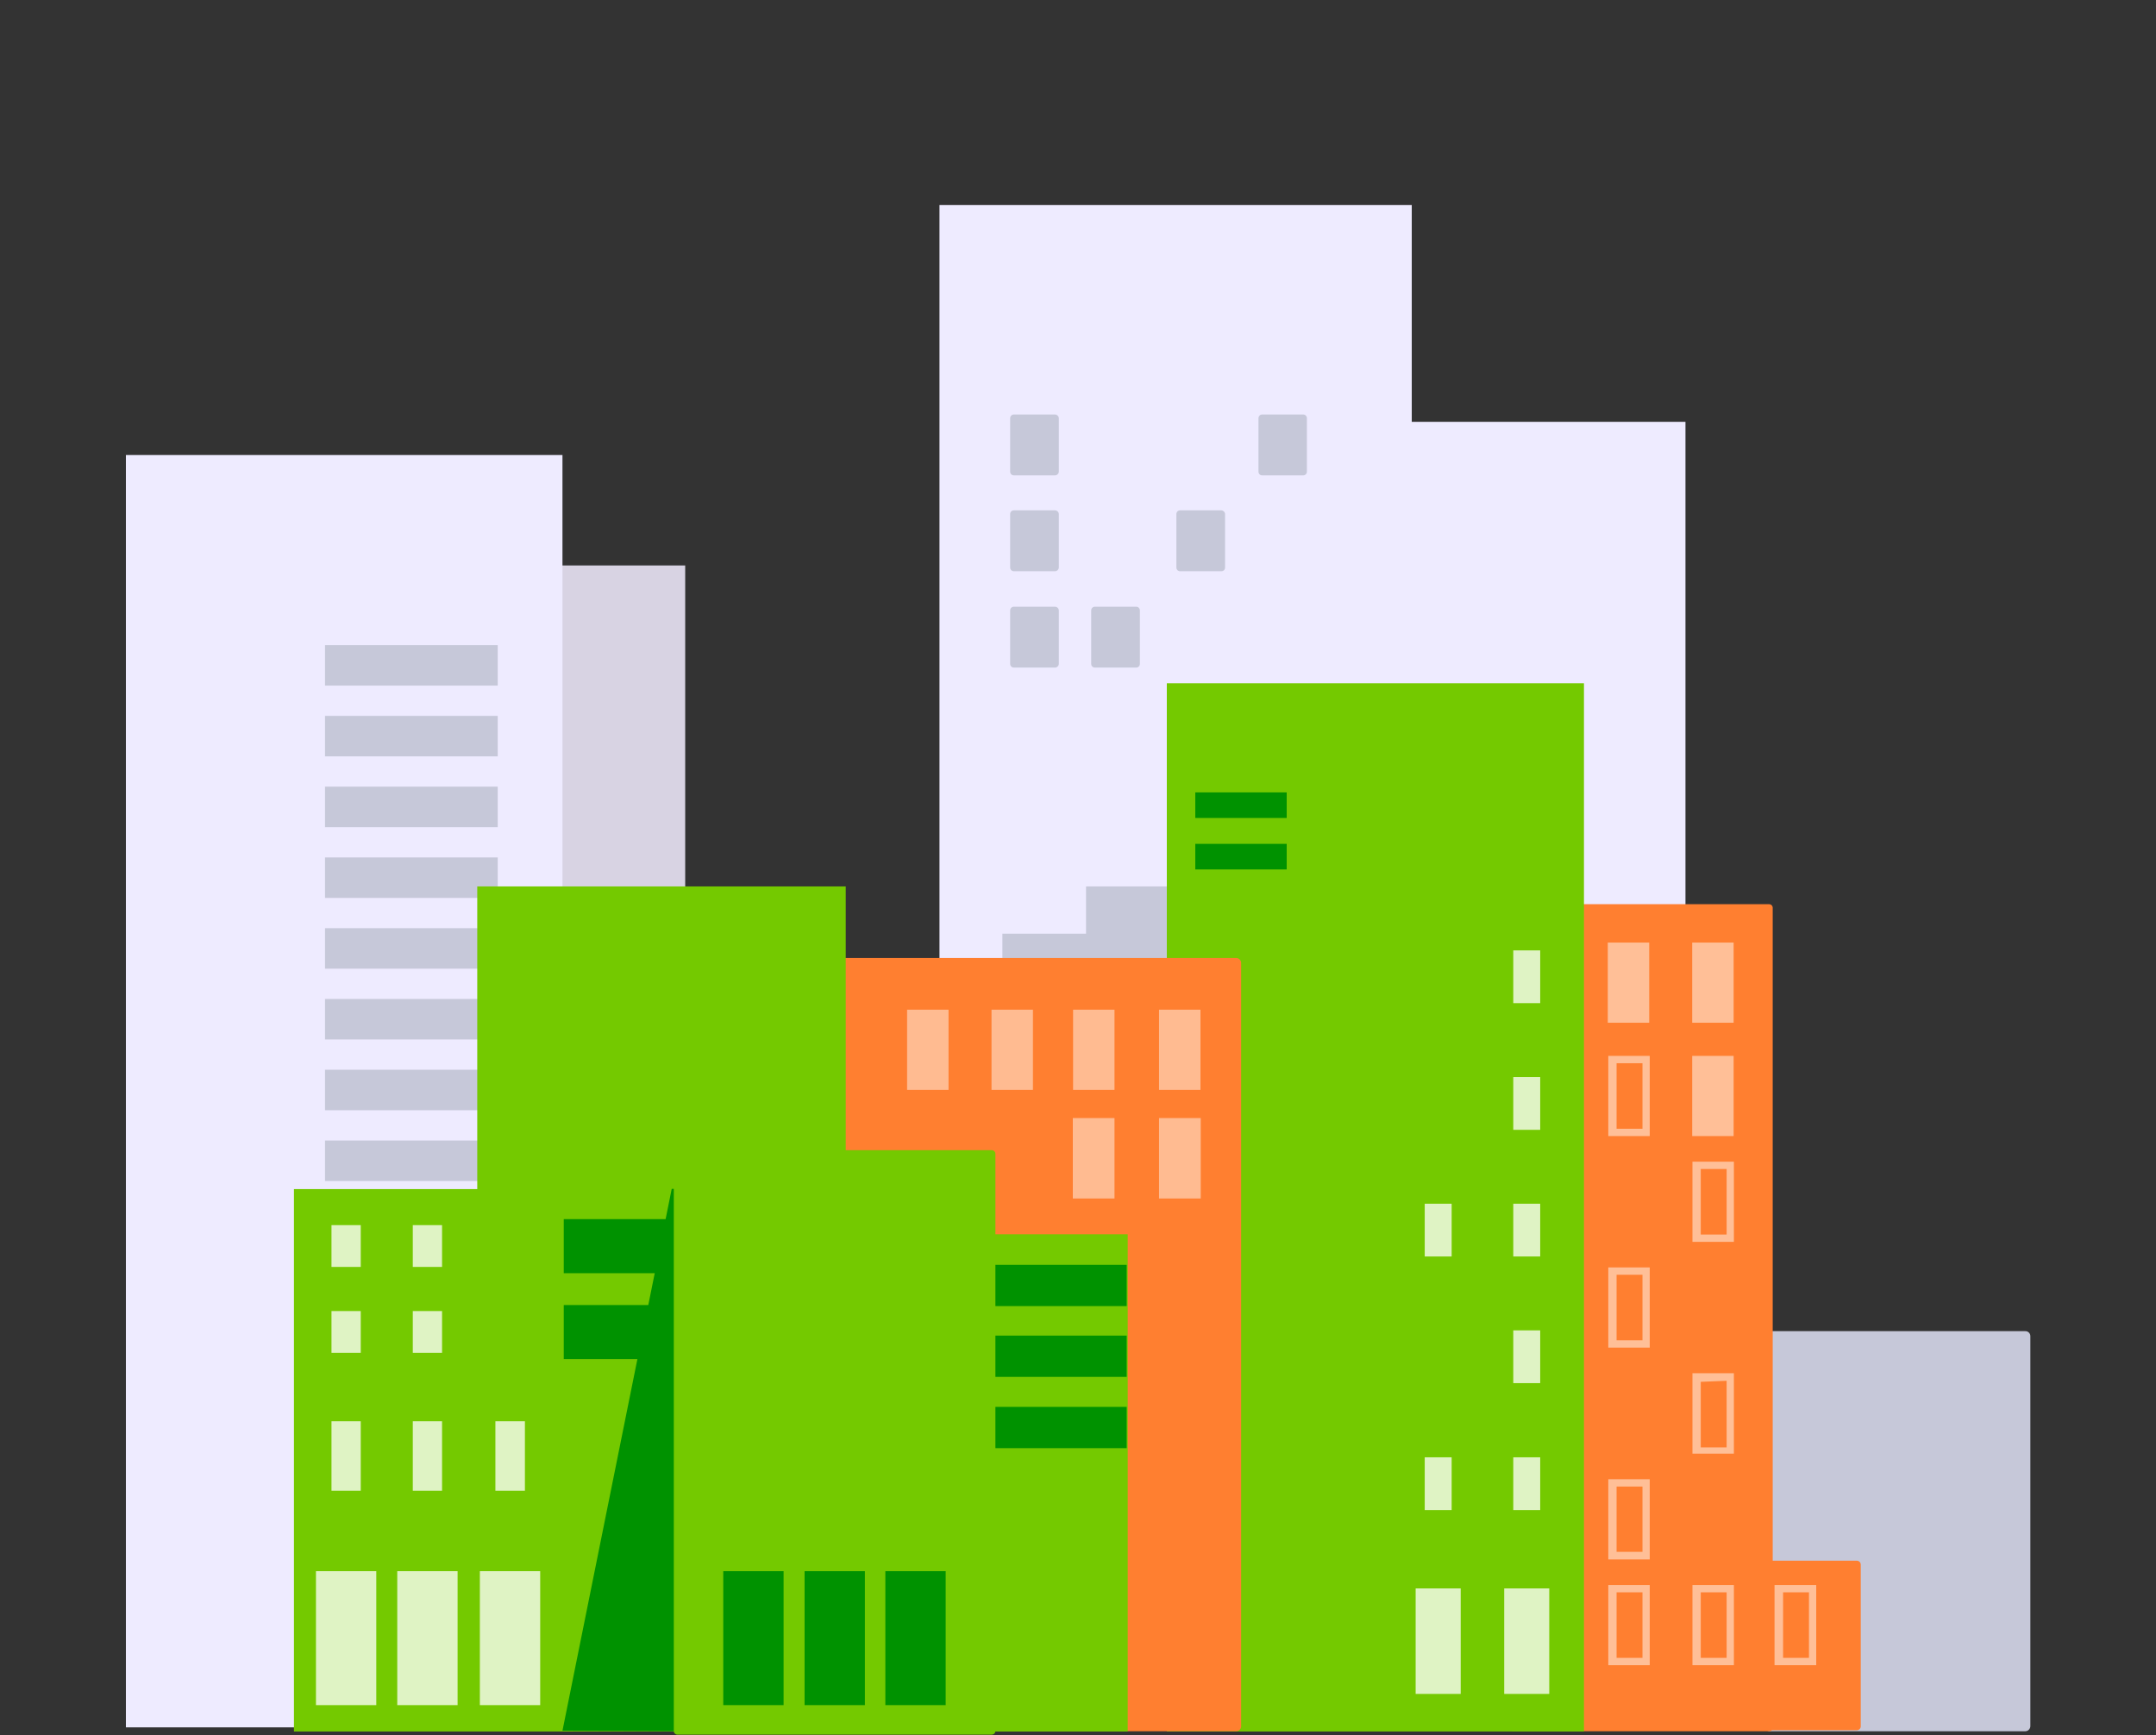
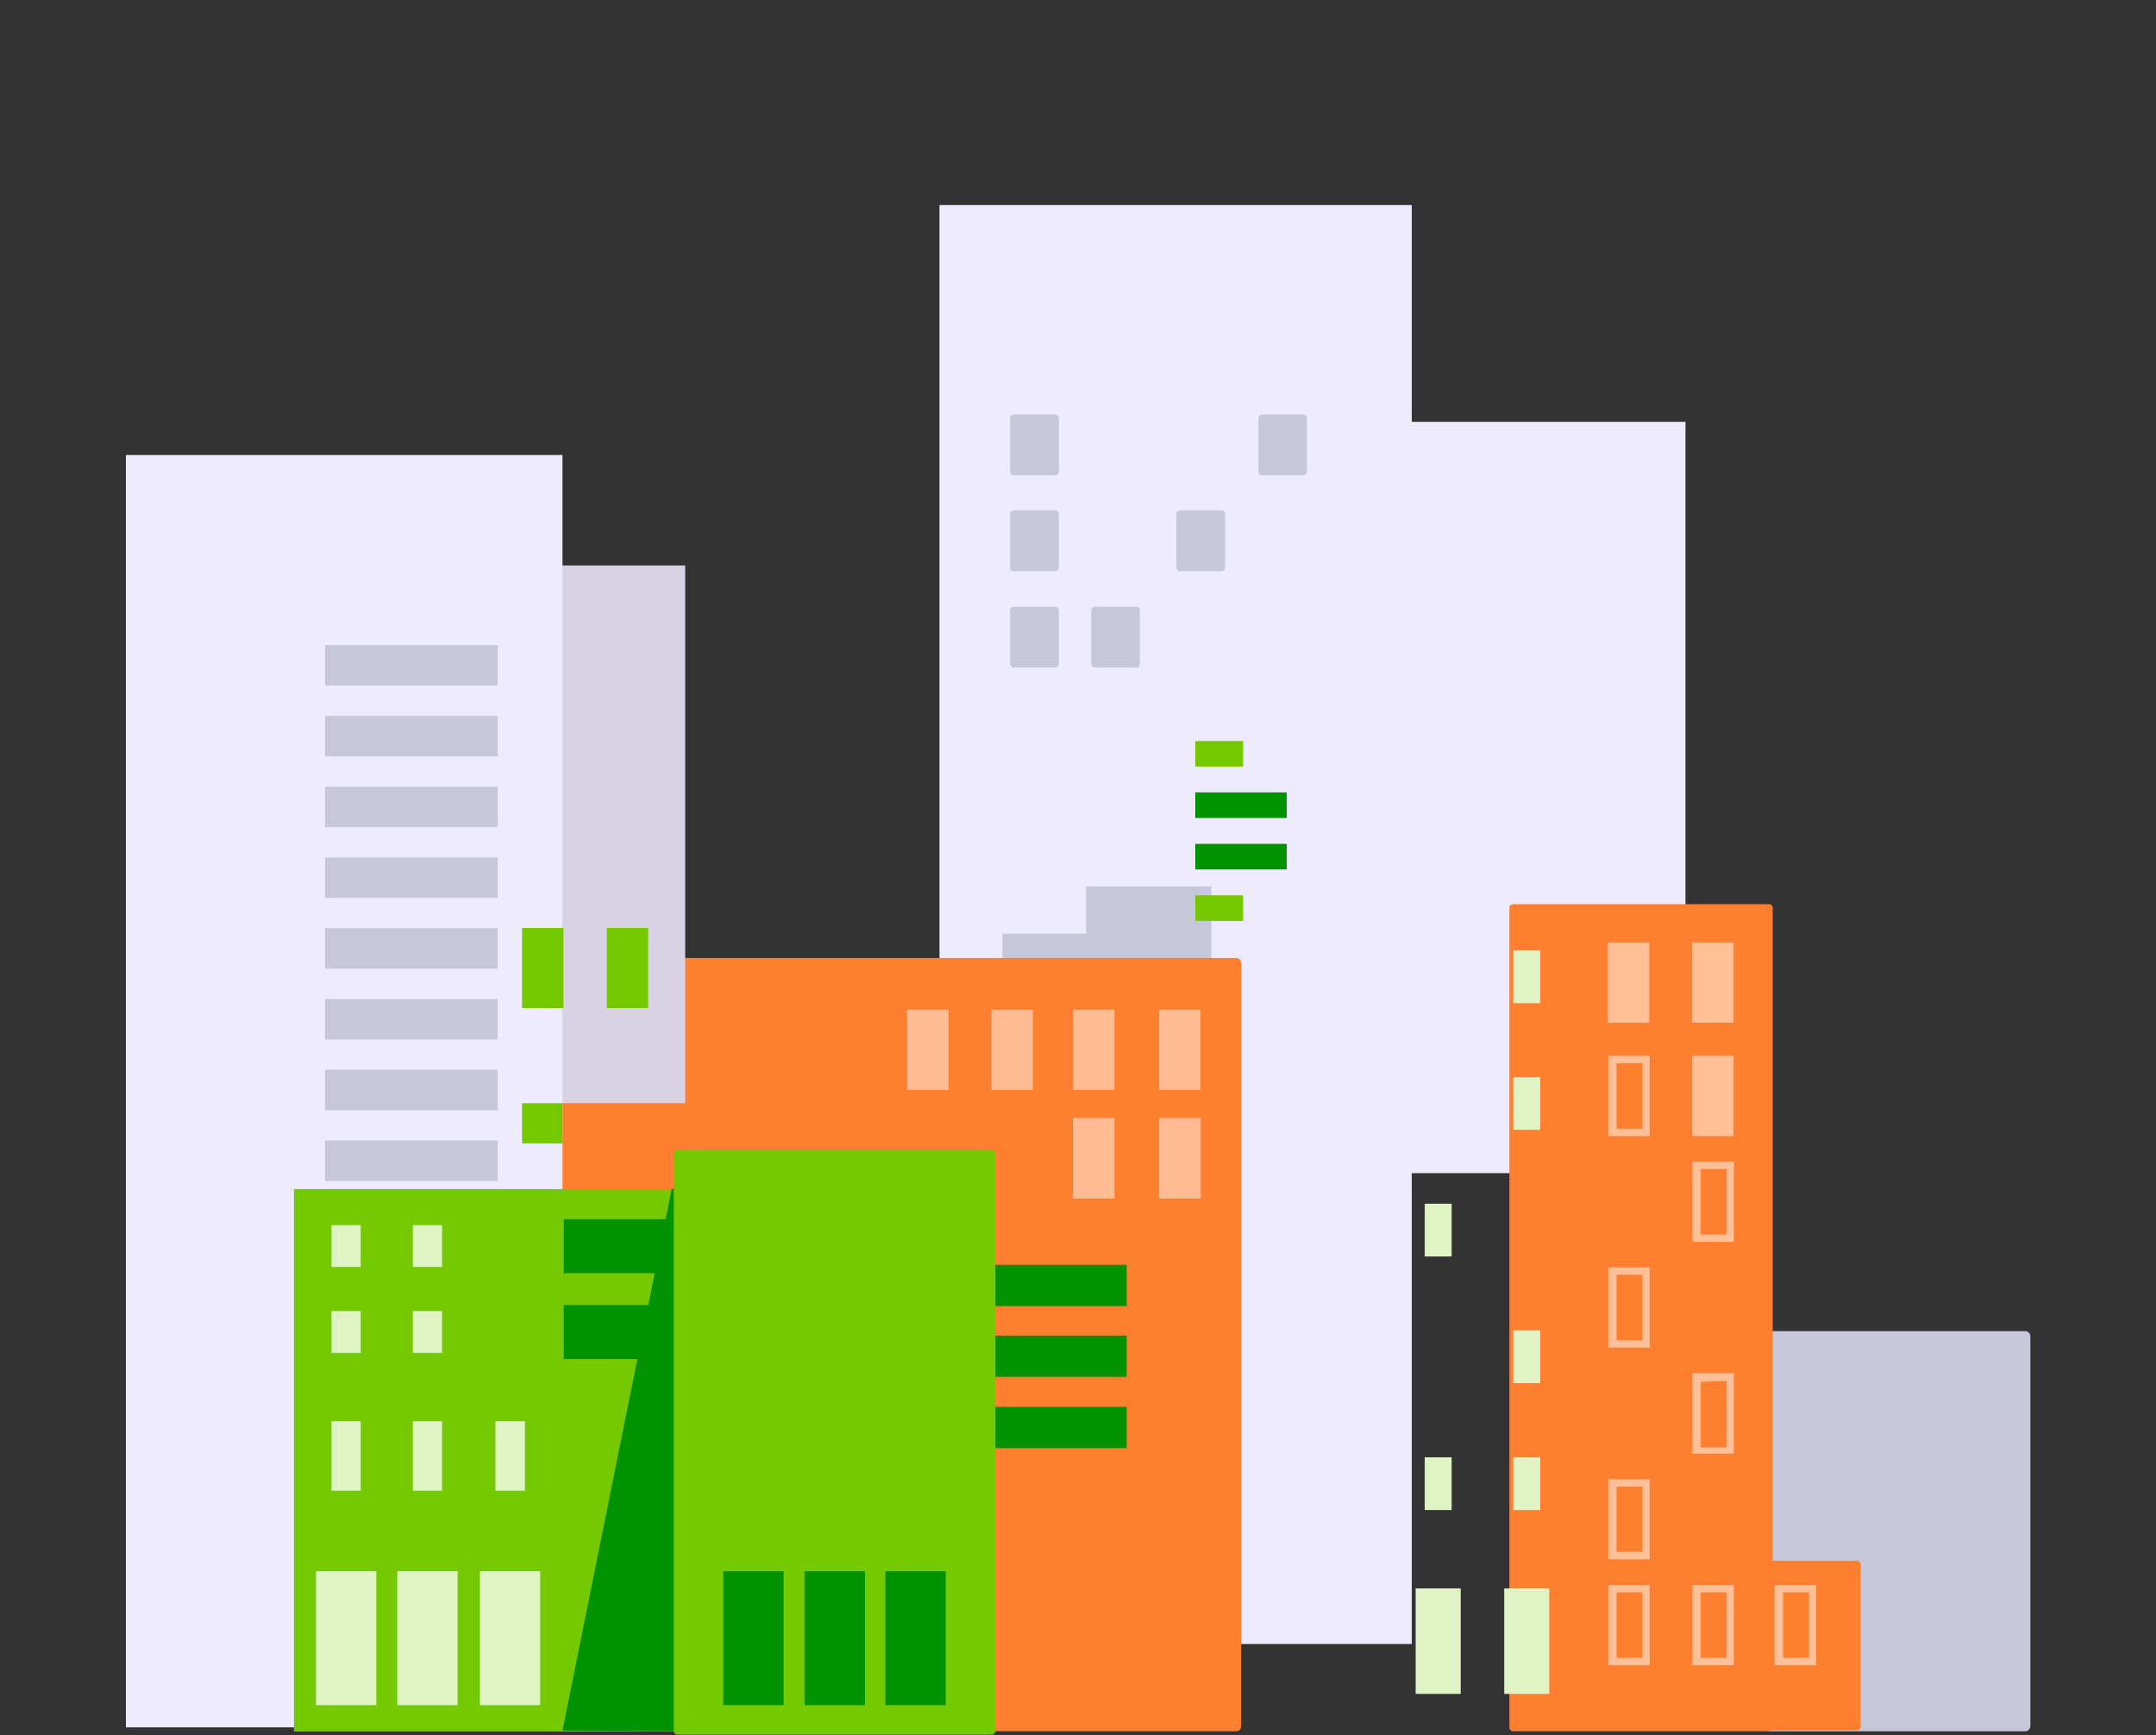
<svg xmlns="http://www.w3.org/2000/svg" width="164" height="132" viewBox="0 0 164 132" fill="none">
  <rect x="0" y="0" width="164" height="132" fill="#333333" stroke="none" />
  <g clip-path="url(#clip0_1083_39133)">
    <g clip-path="url(#clip1_1083_39133)">
      <path d="M128.208 32.09H106.975V89.246H128.208V32.09Z" fill="#EEEBFF" />
      <path d="M71.718 124.788H107.093L107.093 15.878H71.718L71.718 124.788Z" fill="white" />
      <path d="M71.462 15.6H107.388V125.066H71.462V15.6Z" fill="#EEEBFF" />
      <path d="M95.728 35.884V31.811C95.728 31.775 95.736 31.739 95.749 31.705C95.763 31.671 95.784 31.64 95.809 31.615C95.835 31.589 95.865 31.568 95.899 31.554C95.932 31.54 95.968 31.533 96.004 31.533H99.136C99.209 31.533 99.279 31.562 99.331 31.615C99.383 31.667 99.412 31.738 99.412 31.811V35.884C99.412 35.958 99.383 36.029 99.331 36.081C99.279 36.133 99.209 36.162 99.136 36.162H96.004C95.968 36.162 95.932 36.155 95.899 36.141C95.865 36.127 95.835 36.106 95.809 36.081C95.784 36.055 95.763 36.024 95.749 35.99C95.736 35.957 95.728 35.921 95.728 35.884V35.884Z" fill="#C6C8D9" />
      <path d="M76.84 35.884V31.811C76.84 31.738 76.869 31.667 76.92 31.615C76.972 31.562 77.042 31.533 77.115 31.533H80.247C80.322 31.533 80.394 31.562 80.449 31.613C80.504 31.665 80.537 31.736 80.542 31.811V35.884C80.537 35.96 80.504 36.03 80.449 36.082C80.394 36.134 80.322 36.162 80.247 36.162H77.115C77.042 36.162 76.972 36.133 76.92 36.081C76.869 36.029 76.84 35.958 76.84 35.884Z" fill="#C6C8D9" />
      <path d="M89.484 43.175V39.102C89.484 39.029 89.514 38.958 89.565 38.906C89.617 38.854 89.687 38.824 89.76 38.824H92.912C92.983 38.829 93.051 38.86 93.102 38.911C93.152 38.962 93.183 39.03 93.187 39.102V43.175C93.187 43.249 93.158 43.32 93.107 43.372C93.055 43.424 92.985 43.453 92.912 43.453H89.76C89.687 43.453 89.617 43.424 89.565 43.372C89.514 43.32 89.484 43.249 89.484 43.175Z" fill="#C6C8D9" />
      <path d="M76.84 43.175V39.102C76.84 39.029 76.869 38.958 76.92 38.906C76.972 38.854 77.042 38.824 77.115 38.824H80.247C80.322 38.824 80.394 38.853 80.449 38.904C80.504 38.956 80.537 39.027 80.542 39.102V43.175C80.537 43.251 80.504 43.322 80.449 43.373C80.394 43.425 80.322 43.453 80.247 43.453H77.115C77.042 43.453 76.972 43.424 76.92 43.372C76.869 43.32 76.84 43.249 76.84 43.175Z" fill="#C6C8D9" />
      <path d="M83.004 50.506V46.433C83.004 46.36 83.033 46.289 83.085 46.237C83.137 46.185 83.207 46.155 83.28 46.155H86.431C86.504 46.155 86.575 46.185 86.626 46.237C86.678 46.289 86.707 46.36 86.707 46.433V50.506C86.707 50.58 86.678 50.651 86.626 50.703C86.575 50.755 86.504 50.784 86.431 50.784H83.28C83.207 50.784 83.137 50.755 83.085 50.703C83.033 50.651 83.004 50.58 83.004 50.506Z" fill="#C6C8D9" />
      <path d="M76.84 50.506V46.433C76.84 46.36 76.869 46.289 76.92 46.237C76.972 46.185 77.042 46.155 77.115 46.155H80.247C80.322 46.155 80.394 46.184 80.449 46.235C80.504 46.287 80.537 46.358 80.542 46.433V50.506C80.537 50.582 80.504 50.652 80.449 50.704C80.394 50.756 80.322 50.784 80.247 50.784H77.115C77.042 50.784 76.972 50.755 76.92 50.703C76.869 50.651 76.84 50.58 76.84 50.506Z" fill="#C6C8D9" />
      <path d="M89.484 79.333V75.26C89.484 75.186 89.514 75.116 89.565 75.064C89.617 75.011 89.687 74.982 89.76 74.982H92.912C92.985 74.982 93.055 75.011 93.107 75.064C93.158 75.116 93.187 75.186 93.187 75.26V79.333C93.187 79.407 93.158 79.478 93.107 79.53C93.055 79.582 92.985 79.611 92.912 79.611H89.76C89.687 79.611 89.617 79.582 89.565 79.53C89.514 79.478 89.484 79.407 89.484 79.333ZM92.636 75.538H90.036V79.055H92.636V75.538Z" fill="#C6C8D9" />
      <path d="M76.84 79.333V75.26C76.84 75.186 76.869 75.116 76.92 75.064C76.972 75.011 77.042 74.982 77.115 74.982H80.247C80.322 74.982 80.394 75.011 80.449 75.062C80.504 75.114 80.537 75.185 80.542 75.26V79.333C80.537 79.409 80.504 79.479 80.449 79.531C80.394 79.583 80.322 79.611 80.247 79.611H77.115C77.042 79.611 76.972 79.582 76.92 79.53C76.869 79.478 76.84 79.407 76.84 79.333ZM79.971 75.538H77.391V79.055H79.971V75.538Z" fill="#C6C8D9" />
      <path d="M83.004 85.949V81.975C83.004 81.9 83.033 81.826 83.084 81.771C83.135 81.716 83.205 81.682 83.28 81.677H86.431C86.506 81.682 86.577 81.716 86.628 81.771C86.679 81.826 86.707 81.9 86.707 81.975V85.949C86.707 86.022 86.678 86.093 86.626 86.145C86.575 86.197 86.504 86.227 86.431 86.227H83.28C83.207 86.227 83.137 86.197 83.085 86.145C83.033 86.093 83.004 86.022 83.004 85.949ZM86.156 82.174H83.576V85.671H86.175L86.156 82.174Z" fill="#C6C8D9" />
      <path d="M76.84 85.949V81.975C76.839 81.9 76.868 81.826 76.919 81.771C76.97 81.716 77.04 81.682 77.115 81.677H80.247C80.326 81.677 80.4 81.709 80.456 81.764C80.511 81.82 80.542 81.896 80.542 81.975V85.949C80.537 86.024 80.504 86.095 80.449 86.147C80.394 86.198 80.322 86.227 80.247 86.227H77.115C77.042 86.227 76.972 86.197 76.92 86.145C76.869 86.093 76.84 86.022 76.84 85.949ZM79.971 82.174H77.391V85.671H79.971V82.174Z" fill="#C6C8D9" />
      <path d="M83.004 111.815V106.253C83.004 106.179 83.033 106.108 83.085 106.056C83.137 106.004 83.207 105.974 83.28 105.974H86.431C86.504 105.974 86.575 106.004 86.626 106.056C86.678 106.108 86.707 106.179 86.707 106.253V111.815C86.707 111.889 86.678 111.96 86.626 112.012C86.575 112.064 86.504 112.093 86.431 112.093H83.28C83.207 112.093 83.137 112.064 83.085 112.012C83.033 111.96 83.004 111.889 83.004 111.815ZM86.156 106.531H83.576V111.537H86.175L86.156 106.531Z" fill="#C6C8D9" />
      <path d="M76.84 111.815V106.253C76.84 106.179 76.869 106.108 76.92 106.056C76.972 106.004 77.042 105.974 77.115 105.974H80.247C80.322 105.974 80.394 106.003 80.449 106.055C80.504 106.106 80.537 106.177 80.542 106.253V111.815C80.537 111.891 80.504 111.962 80.449 112.013C80.394 112.065 80.322 112.094 80.247 112.093H77.115C77.042 112.093 76.972 112.064 76.92 112.012C76.869 111.96 76.84 111.889 76.84 111.815ZM79.971 106.531H77.391V111.537H79.971V106.531Z" fill="#C6C8D9" />
      <path d="M89.484 120.815V115.252C89.484 115.178 89.514 115.108 89.565 115.056C89.617 115.003 89.687 114.974 89.76 114.974H92.912C92.983 114.979 93.051 115.01 93.102 115.061C93.152 115.112 93.183 115.18 93.187 115.252V120.815C93.187 120.889 93.158 120.959 93.107 121.012C93.055 121.064 92.985 121.093 92.912 121.093H89.76C89.687 121.093 89.617 121.064 89.565 121.012C89.514 120.959 89.484 120.889 89.484 120.815ZM92.636 115.53H90.036V120.537H92.636V115.53Z" fill="#C6C8D9" />
      <path d="M83.004 120.815V115.252C83.004 115.178 83.033 115.108 83.085 115.056C83.137 115.003 83.207 114.974 83.28 114.974H86.431C86.504 114.974 86.575 115.003 86.626 115.056C86.678 115.108 86.707 115.178 86.707 115.252V120.815C86.707 120.889 86.678 120.959 86.626 121.012C86.575 121.064 86.504 121.093 86.431 121.093H83.28C83.207 121.093 83.137 121.064 83.085 121.012C83.033 120.959 83.004 120.889 83.004 120.815ZM86.156 115.53H83.576V120.537H86.175L86.156 115.53Z" fill="#C6C8D9" />
      <path d="M76.84 120.815V115.252C76.84 115.178 76.869 115.108 76.92 115.056C76.972 115.003 77.042 114.974 77.115 114.974H80.247C80.322 114.974 80.394 115.003 80.449 115.054C80.504 115.106 80.537 115.177 80.542 115.252V120.815C80.537 120.891 80.504 120.961 80.449 121.013C80.394 121.065 80.322 121.093 80.247 121.093H77.115C77.042 121.093 76.972 121.064 76.92 121.012C76.869 120.959 76.84 120.889 76.84 120.815ZM79.971 115.53H77.391V120.537H79.971V115.53Z" fill="#C6C8D9" />
      <path d="M154.049 131.702H134.609C134.558 131.702 134.508 131.692 134.461 131.671C134.414 131.651 134.372 131.622 134.337 131.584C134.302 131.547 134.275 131.503 134.257 131.455C134.24 131.407 134.232 131.356 134.235 131.305V101.643C134.232 101.593 134.239 101.543 134.257 101.496C134.275 101.449 134.303 101.406 134.338 101.37C134.373 101.334 134.416 101.307 134.462 101.289C134.509 101.271 134.559 101.263 134.609 101.266H154.049C154.1 101.263 154.151 101.271 154.198 101.289C154.246 101.307 154.29 101.334 154.327 101.369C154.364 101.405 154.393 101.447 154.413 101.494C154.433 101.541 154.443 101.592 154.443 101.643V131.305C154.443 131.41 154.401 131.511 154.328 131.586C154.254 131.66 154.154 131.702 154.049 131.702Z" fill="#C6C8D9" />
      <path d="M88.992 71.029H76.249V73.651H88.992V71.029Z" fill="#C6C8D9" />
      <path d="M92.144 67.433H82.611V73.651H92.144V67.433Z" fill="#C6C8D9" />
-       <path d="M134.609 118.967V69.082H115.129V131.424H134.609V131.285H141.286V118.967H134.609Z" fill="white" />
      <path d="M134.609 131.702H115.09C115.015 131.697 114.945 131.663 114.894 131.608C114.843 131.553 114.814 131.48 114.814 131.404V69.062C114.814 68.988 114.843 68.917 114.895 68.865C114.947 68.813 115.017 68.784 115.09 68.784H134.57C134.643 68.784 134.713 68.813 134.765 68.865C134.816 68.917 134.845 68.988 134.845 69.062V118.729H141.247C141.325 118.729 141.4 118.76 141.456 118.816C141.511 118.872 141.542 118.948 141.542 119.027V131.344C141.537 131.42 141.504 131.491 141.449 131.542C141.394 131.594 141.322 131.623 141.247 131.623H134.786C134.739 131.67 134.676 131.698 134.609 131.702V131.702Z" fill="#FF7F30" />
      <path d="M125.45 71.704H122.299V77.803H125.45V71.704Z" fill="#FFBF97" />
      <path d="M131.871 71.704H128.72V77.803H131.871V71.704Z" fill="#FFBF97" />
      <path d="M124.938 80.883V85.869H122.968V80.883H124.938ZM125.49 80.326H122.338V86.425H125.49V80.306V80.326Z" fill="#FFBF97" />
      <path d="M131.871 80.326H128.72V86.425H131.871V80.326Z" fill="#FFBF97" />
      <path d="M131.339 88.929V93.915H129.37V88.929H131.339ZM131.891 88.372H128.739V94.472H131.891V88.372Z" fill="#FFBF97" />
      <path d="M124.938 96.975V101.961H122.968V96.975H124.938ZM125.49 96.418H122.338V102.518H125.49V96.418Z" fill="#FFBF97" />
      <path d="M131.339 105.041V110.107H129.37V105.12L131.339 105.041ZM131.891 104.465H128.739V110.583H131.891V104.465Z" fill="#FFBF97" />
      <path d="M124.938 113.087V118.053H122.968V113.087H124.938ZM125.49 112.53H122.338V118.63H125.49V112.53Z" fill="#FFBF97" />
      <path d="M124.938 121.133V126.119H122.968V121.133H124.938ZM125.49 120.577H122.338V126.676H125.49V120.577Z" fill="#FFBF97" />
      <path d="M131.339 121.133V126.119H129.37V121.133H131.339ZM131.891 120.577H128.739V126.676H131.891V120.577Z" fill="#FFBF97" />
      <path d="M137.603 121.133V126.119H135.633V121.133H137.603ZM138.154 120.577H134.983V126.676H138.154V120.577Z" fill="#FFBF97" />
-       <path d="M120.487 51.976H88.756V131.722H120.487V51.976Z" fill="#74C900" />
      <path d="M97.875 60.281H90.922V62.227H97.875V60.281Z" fill="#009200" />
      <path d="M97.875 64.194H90.922V66.141H97.875V64.194Z" fill="#009200" />
      <path d="M111.111 120.835H107.684V128.861H111.111V120.835Z" fill="#DFF3C4" />
      <path d="M117.847 120.835H114.42V128.861H117.847V120.835Z" fill="#DFF3C4" />
      <path d="M110.422 110.862H108.374V114.875H110.422V110.862Z" fill="#DFF3C4" />
      <path d="M117.158 110.862H115.11V114.875H117.158V110.862Z" fill="#DFF3C4" />
      <path d="M117.158 101.206H115.11V105.219H117.158V101.206Z" fill="#DFF3C4" />
      <path d="M110.422 91.571H108.374V95.584H110.422V91.571Z" fill="#DFF3C4" />
-       <path d="M117.158 91.571H115.11V95.584H117.158V91.571Z" fill="#DFF3C4" />
      <path d="M117.158 81.936H115.11V85.949H117.158V81.936Z" fill="#DFF3C4" />
      <path d="M117.158 72.3H115.11V76.313H117.158V72.3Z" fill="#DFF3C4" />
      <path d="M94.015 73.273H42.785V131.325H94.015V73.273Z" fill="white" />
      <path d="M94.035 131.702H42.824C42.72 131.702 42.62 131.66 42.546 131.586C42.472 131.511 42.43 131.41 42.43 131.305V73.254C42.435 73.152 42.479 73.056 42.552 72.986C42.626 72.915 42.723 72.876 42.824 72.876H94.035C94.134 72.876 94.229 72.916 94.299 72.987C94.37 73.058 94.409 73.154 94.409 73.254V131.305C94.412 131.356 94.404 131.407 94.386 131.455C94.369 131.503 94.341 131.547 94.306 131.584C94.272 131.622 94.229 131.651 94.183 131.671C94.136 131.692 94.086 131.702 94.035 131.702V131.702Z" fill="#FF7F30" />
      <path d="M72.152 76.81H69V82.909H72.152V76.81Z" fill="#FFBB91" />
      <path d="M78.573 76.81H75.422V82.909H78.573V76.81Z" fill="#FFBB91" />
      <path d="M84.777 76.81H81.626V82.909H84.777V76.81Z" fill="#FFBB91" />
      <path d="M91.316 76.81H88.165V82.909H91.316V76.81Z" fill="#FFBB91" />
      <path d="M84.797 85.055H81.606V91.174H84.777V85.055H84.797Z" fill="#FFBB91" />
      <path d="M91.336 85.055H88.165V91.174H91.336V85.055Z" fill="#FFBB91" />
      <path d="M52.121 43.016H42.548V83.922H52.121V43.016Z" fill="#D8D3E3" />
      <path d="M42.785 34.613H9.577V131.404H42.785V34.613Z" fill="#EEEBFF" />
      <path d="M37.861 92.147H24.723V95.226H37.861V92.147Z" fill="#C6C8D9" />
      <path d="M37.861 86.763H24.723V89.843H37.861V86.763Z" fill="#C6C8D9" />
      <path d="M37.861 81.379H24.723V84.459H37.861V81.379Z" fill="#C6C8D9" />
      <path d="M37.861 75.995H24.723V79.075H37.861V75.995Z" fill="#C6C8D9" />
      <path d="M37.861 70.611H24.723V73.691H37.861V70.611Z" fill="#C6C8D9" />
      <path d="M37.861 65.227H24.723V68.307H37.861V65.227Z" fill="#C6C8D9" />
      <path d="M37.861 59.843H24.723V62.923H37.861V59.843Z" fill="#C6C8D9" />
      <path d="M37.861 54.46H24.723V57.539H37.861V54.46Z" fill="#C6C8D9" />
      <path d="M37.861 49.076H24.723V52.155H37.861V49.076Z" fill="#C6C8D9" />
-       <path d="M64.332 67.433H36.304V121.431H64.332V67.433Z" fill="#74C900" />
      <path d="M94.566 56.367H90.922V58.314H94.566V56.367Z" fill="#74C900" />
      <path d="M94.566 68.108H90.922V70.055H94.566V68.108Z" fill="#74C900" />
-       <path d="M85.782 93.895H74.121V131.722H85.782V93.895Z" fill="#74C900" />
      <path d="M85.703 96.22H75.422V99.359H85.703V96.22Z" fill="#009200" />
      <path d="M85.703 101.604H75.422V104.743H85.703V101.604Z" fill="#009200" />
      <path d="M85.703 107.027H75.422V110.166H85.703V107.027Z" fill="#009200" />
      <path d="M49.797 96.856H51.53V92.743H50.624L49.797 96.856Z" fill="#208FF6" />
      <path d="M51.53 90.458H22.36V131.722H51.53V90.458Z" fill="#74C900" />
      <path d="M51.53 99.279H42.883V103.392H51.53V99.279Z" fill="#009200" />
      <path d="M51.53 92.743H42.883V96.856H51.53V92.743Z" fill="#009200" />
      <path d="M51.53 131.702L42.785 131.662L51.096 90.439H51.53V131.702Z" fill="#009200" />
      <path d="M28.623 119.524H24.034V129.715H28.623V119.524Z" fill="#DFF3C4" />
      <path d="M34.808 119.524H30.218V129.715H34.808V119.524Z" fill="#DFF3C4" />
      <path d="M41.091 119.524H36.502V129.715H41.091V119.524Z" fill="#DFF3C4" />
      <path d="M25.215 113.405H27.441V108.12H25.215V113.405Z" fill="#DFF3C4" />
      <path d="M31.4 113.405H33.626V108.12H31.4V113.405Z" fill="#DFF3C4" />
-       <path d="M37.683 113.405H39.929V108.12H37.683V113.405Z" fill="#DFF3C4" />
+       <path d="M37.683 113.405H39.929V108.12H37.683Z" fill="#DFF3C4" />
      <path d="M25.215 102.915H27.441V99.736H25.215V102.915Z" fill="#DFF3C4" />
      <path d="M31.4 102.915H33.626V99.736H31.4V102.915Z" fill="#DFF3C4" />
      <path d="M25.215 96.379H27.441V93.2H25.215V96.379Z" fill="#DFF3C4" />
      <path d="M31.4 96.379H33.626V93.2H31.4V96.379Z" fill="#DFF3C4" />
      <path d="M75.421 87.796H51.53V131.722H75.421V87.796Z" fill="white" />
      <path d="M75.441 131.96H51.53C51.494 131.96 51.458 131.953 51.424 131.939C51.391 131.925 51.361 131.905 51.335 131.879C51.309 131.853 51.289 131.822 51.275 131.789C51.261 131.755 51.254 131.719 51.254 131.682V87.776C51.254 87.74 51.261 87.704 51.275 87.67C51.289 87.636 51.309 87.606 51.335 87.58C51.361 87.554 51.391 87.533 51.424 87.519C51.458 87.505 51.494 87.498 51.53 87.498H75.441C75.514 87.498 75.585 87.528 75.636 87.58C75.688 87.632 75.717 87.703 75.717 87.776V131.702C75.712 131.772 75.681 131.838 75.629 131.886C75.578 131.934 75.511 131.96 75.441 131.96Z" fill="#74C900" />
      <path d="M59.349 97.312H55.272V92.227H59.349V97.312ZM56.198 96.379H58.443V93.2H56.198V96.379Z" fill="#74C900" />
      <path d="M65.553 97.312H61.457V92.227H65.553V97.312ZM62.382 96.379H64.628V93.2H62.382V96.379Z" fill="#74C900" />
      <path d="M71.758 114.338H67.661V107.087H71.758V114.338ZM68.587 113.405H70.832V108.12H68.587V113.405Z" fill="#74C900" />
      <path d="M71.758 103.849H67.661V98.802H71.758V103.849ZM68.587 102.915H70.832V99.736H68.587V102.915Z" fill="#74C900" />
      <path d="M58.896 107.564H55.725V113.881H58.896V107.564Z" fill="#74C900" />
      <path d="M58.896 99.279H55.725V103.392H58.896V99.279Z" fill="#74C900" />
      <path d="M59.605 119.524H55.016V129.715H59.605V119.524Z" fill="#009200" />
      <path d="M65.79 119.524H61.201V129.715H65.79V119.524Z" fill="#009200" />
      <path d="M71.935 119.524H67.346V129.715H71.935V119.524Z" fill="#009200" />
      <path d="M42.863 70.591H39.712V76.691H42.863V70.591Z" fill="#74C900" />
      <path d="M42.785 83.922H39.712V86.982H42.785V83.922Z" fill="#74C900" />
      <path d="M49.304 70.591H46.153V76.691H49.304V70.591Z" fill="#74C900" />
    </g>
  </g>
  <defs>
    <clipPath id="clip0_1083_39133">
      <rect width="164" height="132" fill="white" />
    </clipPath>
    <clipPath id="clip1_1083_39133">
      <rect width="144.847" height="116.4" fill="white" transform="translate(9.577 15.6)" />
    </clipPath>
  </defs>
</svg>